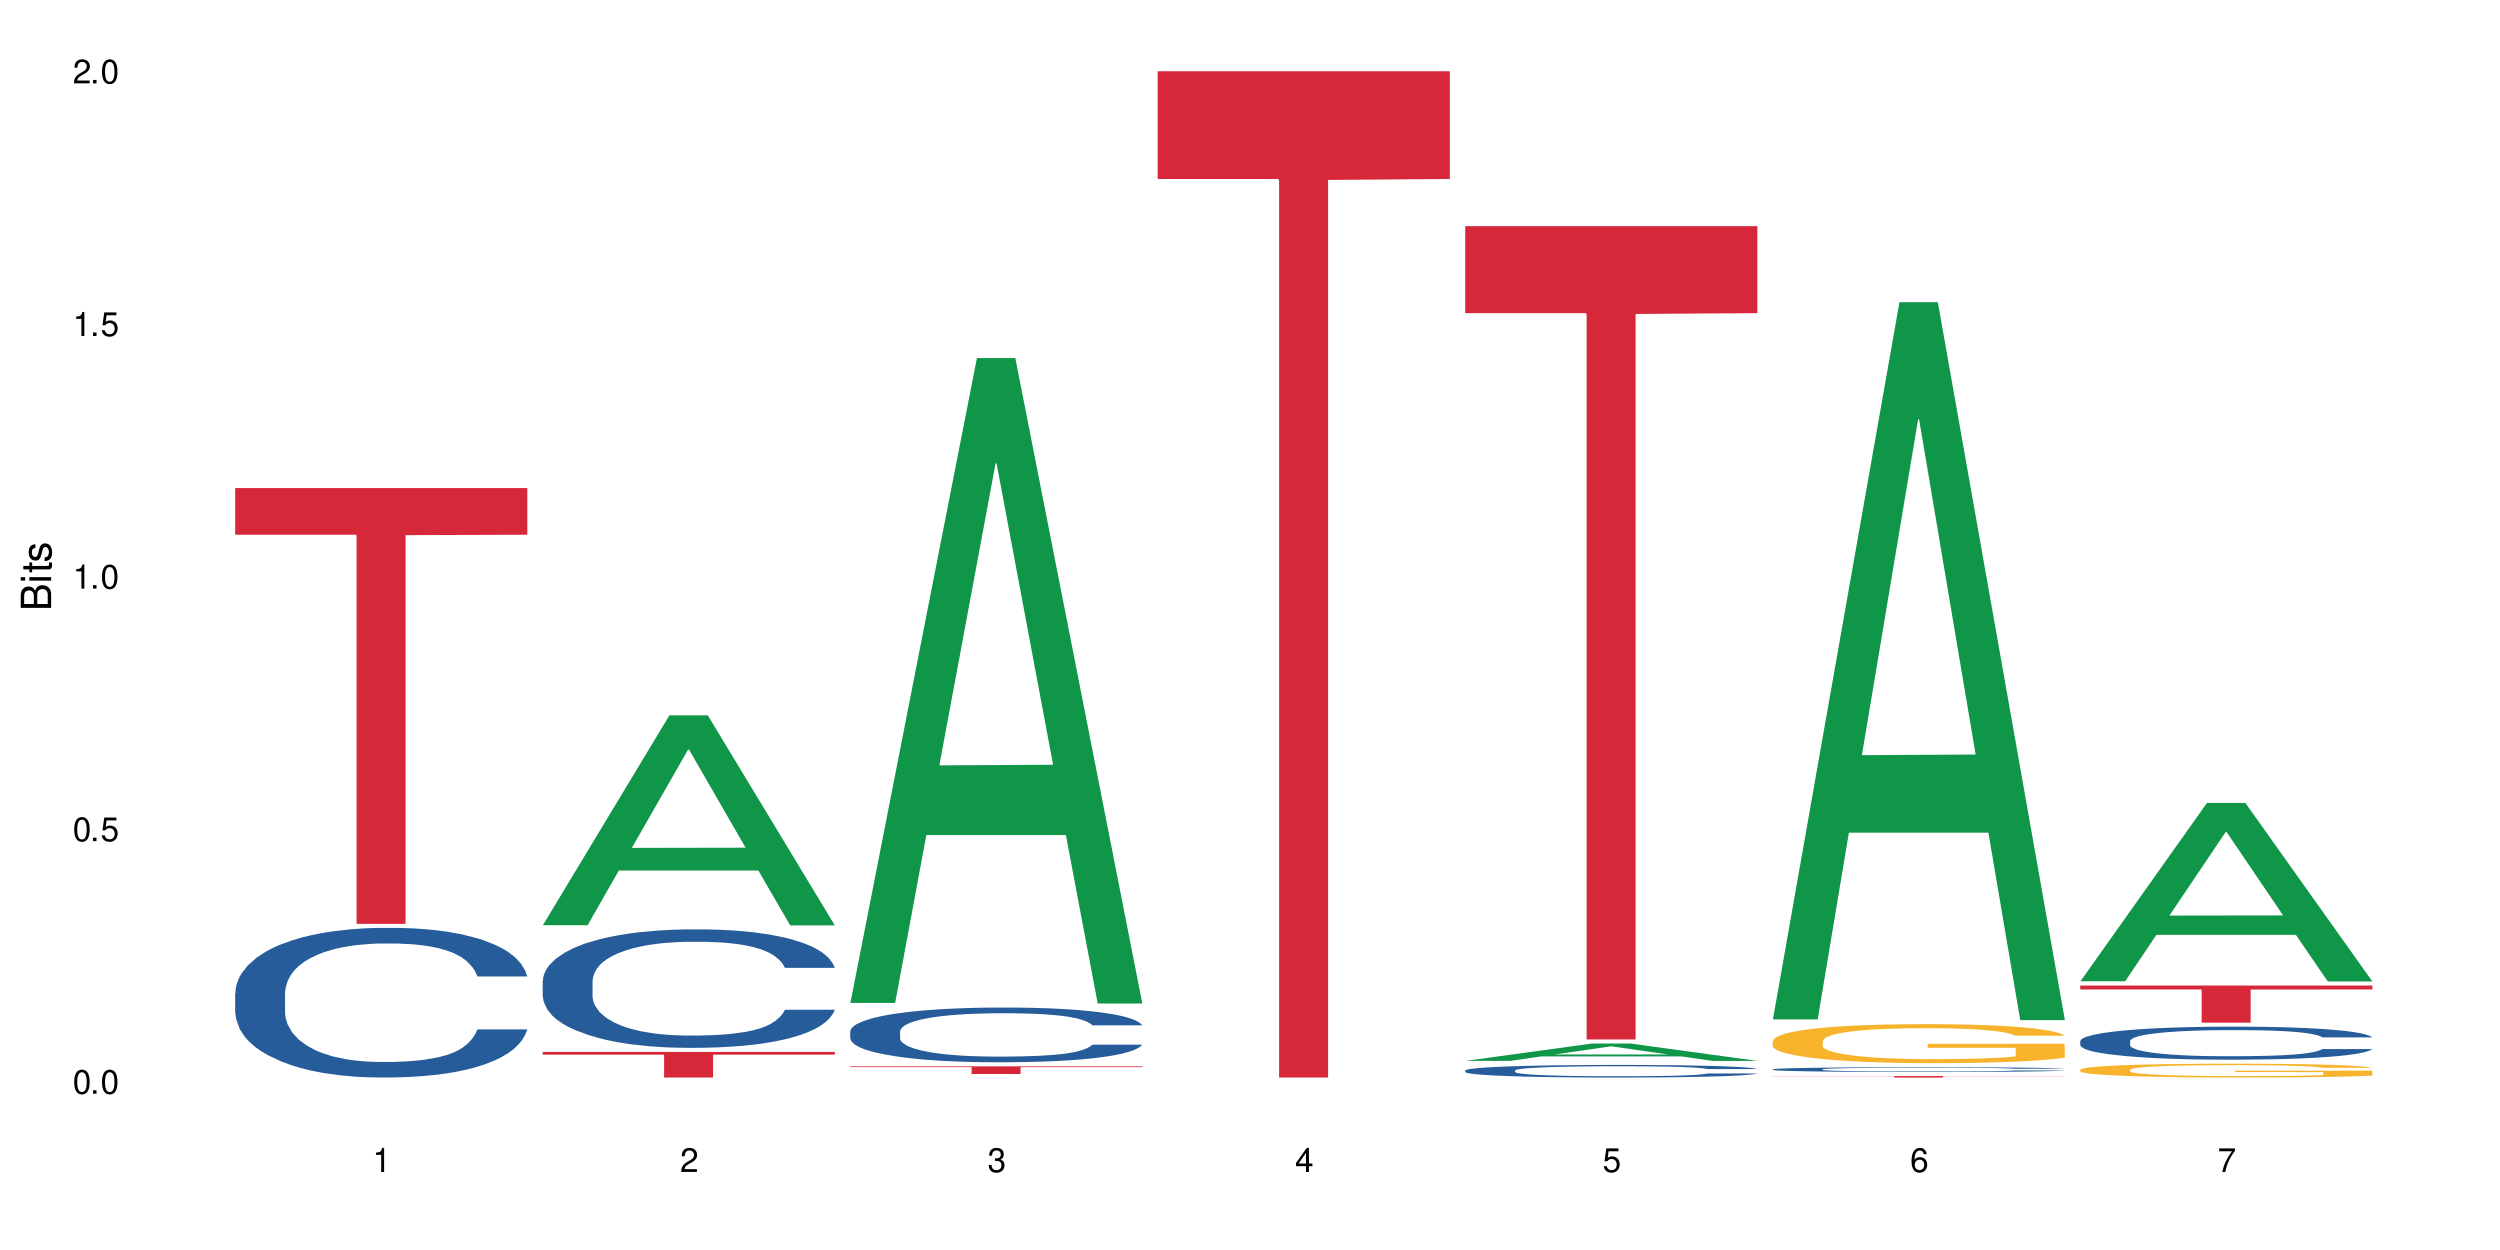
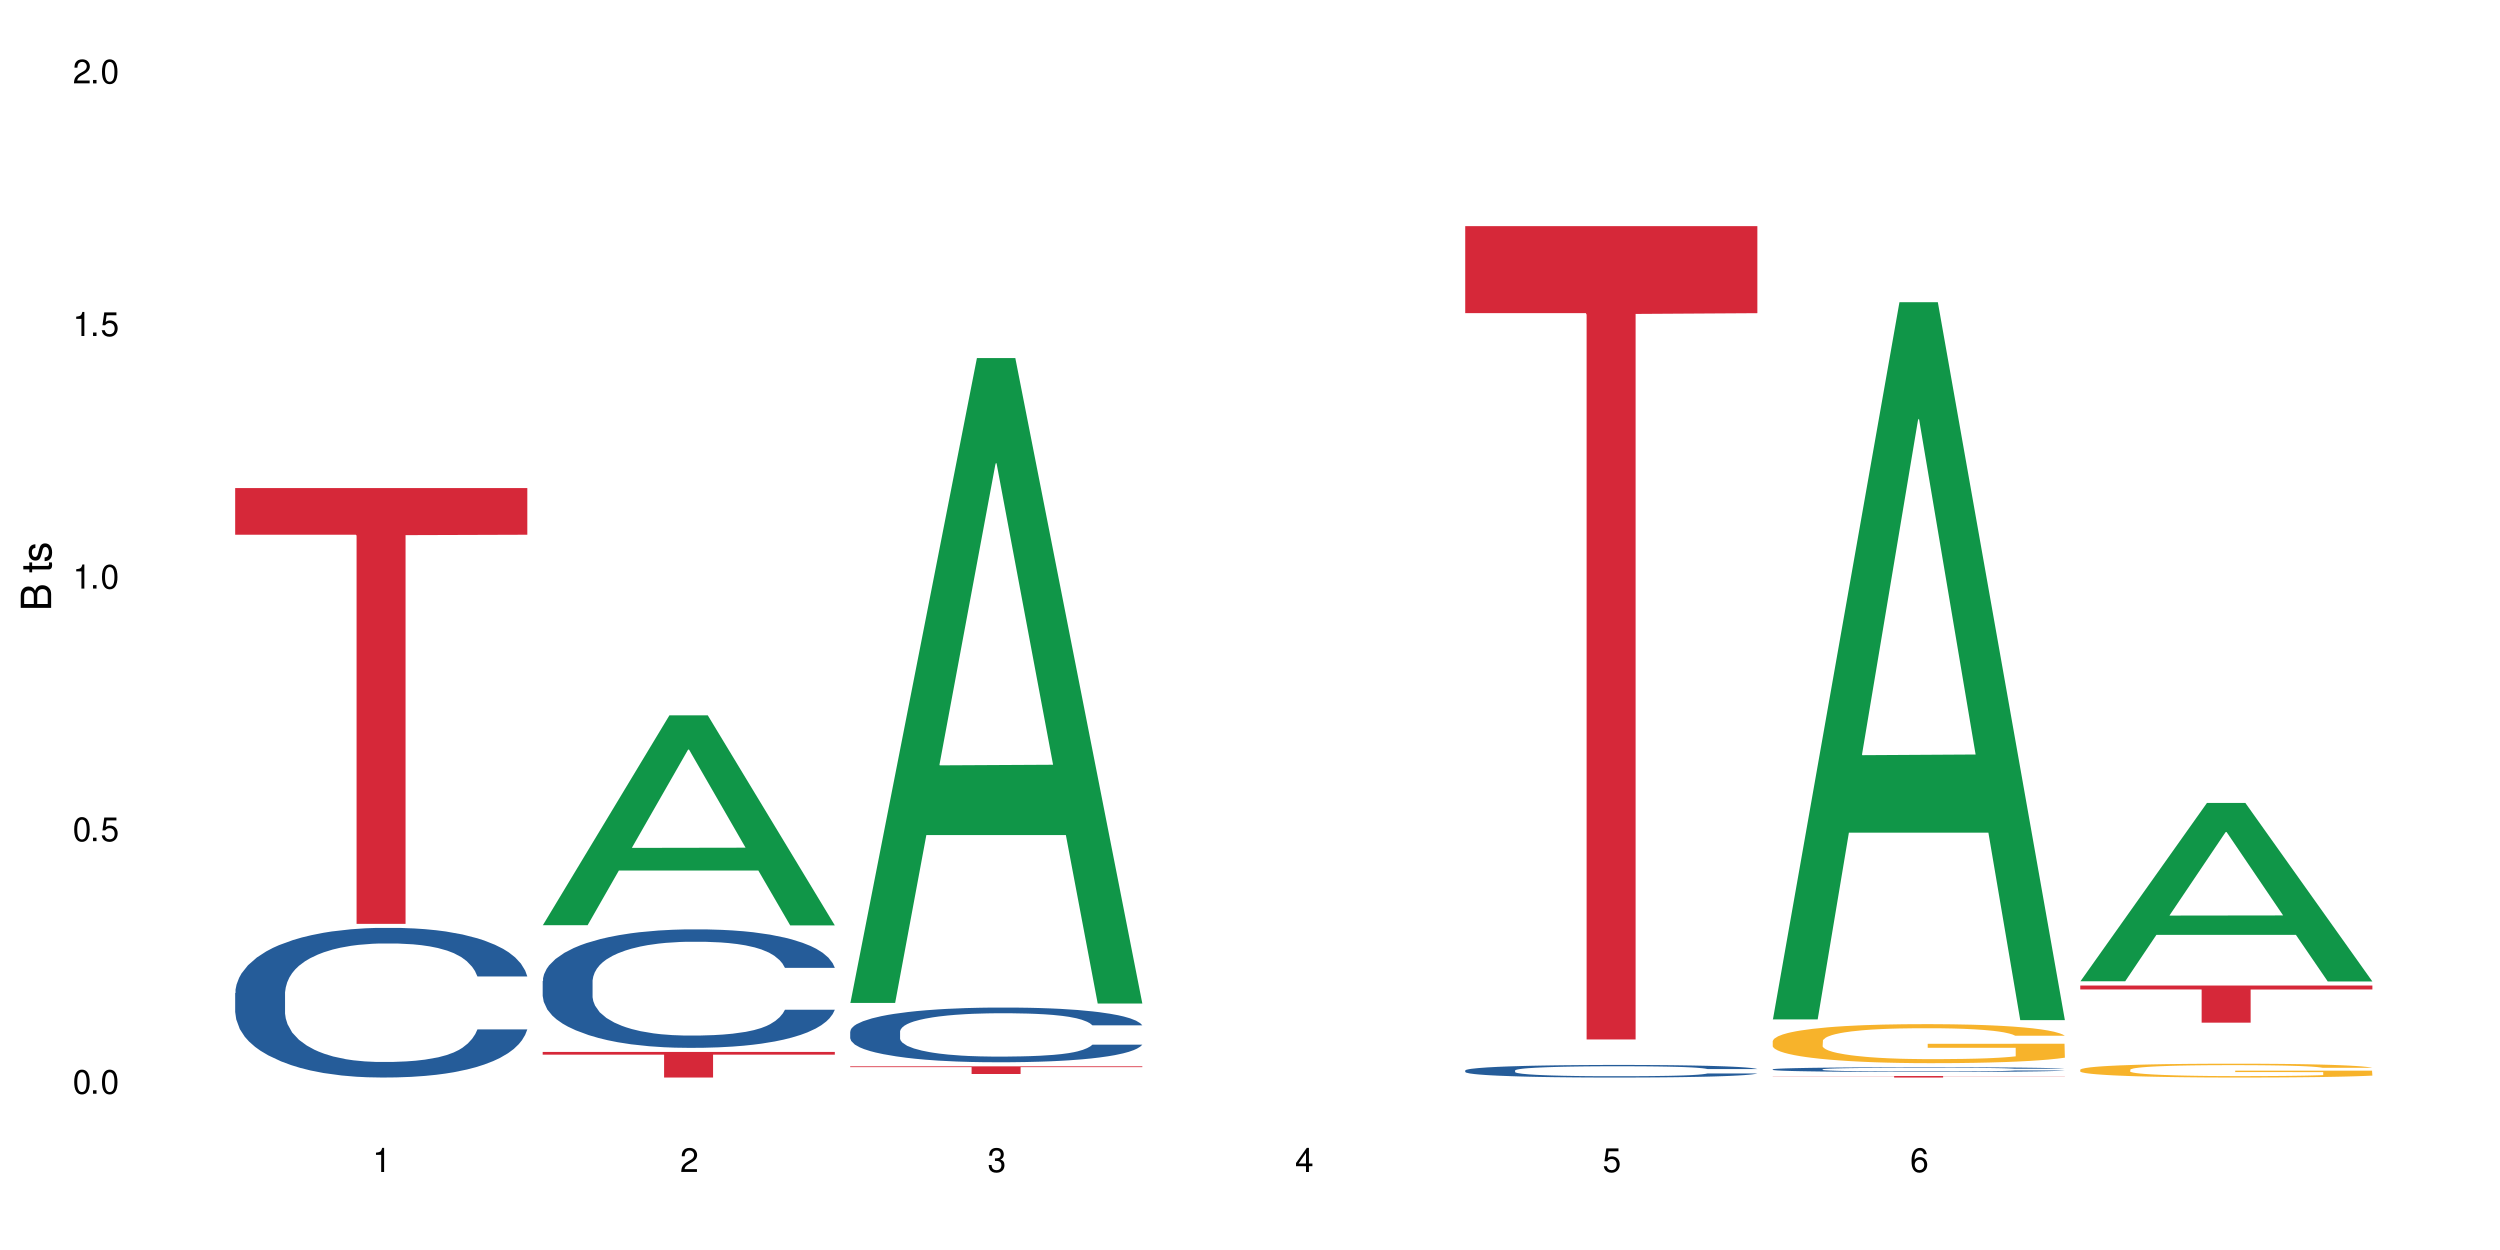
<svg xmlns="http://www.w3.org/2000/svg" xmlns:xlink="http://www.w3.org/1999/xlink" width="720" height="360" viewBox="0 0 720 360">
  <defs>
    <g>
      <g id="glyph-0-0">
</g>
      <g id="glyph-0-1">
        <path d="M 2.641 -6.938 C 2 -6.938 1.422 -6.656 1.078 -6.172 C 0.641 -5.562 0.406 -4.641 0.406 -3.359 C 0.406 -1.016 1.188 0.219 2.641 0.219 C 4.078 0.219 4.859 -1.016 4.859 -3.297 C 4.859 -4.641 4.656 -5.547 4.203 -6.172 C 3.844 -6.656 3.281 -6.938 2.641 -6.938 Z M 2.641 -6.188 C 3.547 -6.188 4 -5.25 4 -3.375 C 4 -1.406 3.562 -0.484 2.625 -0.484 C 1.734 -0.484 1.281 -1.438 1.281 -3.344 C 1.281 -5.25 1.734 -6.188 2.641 -6.188 Z M 2.641 -6.188 " />
      </g>
      <g id="glyph-0-2">
        <path d="M 1.828 -1 L 0.828 -1 L 0.828 0 L 1.828 0 Z M 1.828 -1 " />
      </g>
      <g id="glyph-0-3">
        <path d="M 4.562 -6.797 L 1.062 -6.797 L 0.547 -3.094 L 1.328 -3.094 C 1.719 -3.562 2.047 -3.734 2.578 -3.734 C 3.484 -3.734 4.062 -3.109 4.062 -2.094 C 4.062 -1.125 3.484 -0.531 2.578 -0.531 C 1.828 -0.531 1.375 -0.906 1.188 -1.672 L 0.328 -1.672 C 0.453 -1.109 0.547 -0.844 0.75 -0.594 C 1.125 -0.078 1.828 0.219 2.594 0.219 C 3.969 0.219 4.922 -0.781 4.922 -2.219 C 4.922 -3.562 4.031 -4.484 2.719 -4.484 C 2.25 -4.484 1.859 -4.359 1.469 -4.062 L 1.734 -5.969 L 4.562 -5.969 Z M 4.562 -6.797 " />
      </g>
      <g id="glyph-0-4">
        <path d="M 2.484 -4.938 L 2.484 0 L 3.328 0 L 3.328 -6.938 L 2.766 -6.938 C 2.469 -5.875 2.281 -5.734 0.984 -5.562 L 0.984 -4.938 Z M 2.484 -4.938 " />
      </g>
      <g id="glyph-0-5">
        <path d="M 4.859 -0.828 L 1.281 -0.828 C 1.359 -1.406 1.672 -1.781 2.5 -2.281 L 3.469 -2.828 C 4.406 -3.344 4.906 -4.062 4.906 -4.906 C 4.906 -5.484 4.672 -6.031 4.266 -6.406 C 3.859 -6.766 3.375 -6.938 2.719 -6.938 C 1.859 -6.938 1.219 -6.625 0.844 -6.031 C 0.609 -5.672 0.5 -5.234 0.484 -4.531 L 1.328 -4.531 C 1.359 -5.016 1.406 -5.281 1.531 -5.516 C 1.75 -5.938 2.188 -6.203 2.703 -6.203 C 3.469 -6.203 4.031 -5.641 4.031 -4.891 C 4.031 -4.344 3.719 -3.859 3.125 -3.516 L 2.234 -3 C 0.812 -2.172 0.406 -1.531 0.328 -0.016 L 4.859 -0.016 Z M 4.859 -0.828 " />
      </g>
      <g id="glyph-0-6">
        <path d="M 2.125 -3.188 L 2.578 -3.188 C 3.5 -3.188 3.984 -2.766 3.984 -1.922 C 3.984 -1.062 3.469 -0.531 2.594 -0.531 C 1.656 -0.531 1.203 -1 1.156 -2.016 L 0.312 -2.016 C 0.344 -1.453 0.438 -1.094 0.609 -0.781 C 0.953 -0.109 1.625 0.219 2.547 0.219 C 3.953 0.219 4.859 -0.625 4.859 -1.938 C 4.859 -2.828 4.516 -3.297 3.703 -3.594 C 4.344 -3.844 4.656 -4.328 4.656 -5.031 C 4.656 -6.219 3.875 -6.938 2.578 -6.938 C 1.203 -6.938 0.484 -6.172 0.453 -4.703 L 1.297 -4.703 C 1.312 -5.125 1.344 -5.359 1.453 -5.578 C 1.641 -5.969 2.062 -6.203 2.594 -6.203 C 3.344 -6.203 3.797 -5.75 3.797 -5 C 3.797 -4.516 3.609 -4.219 3.25 -4.047 C 3.016 -3.953 2.703 -3.922 2.125 -3.906 Z M 2.125 -3.188 " />
      </g>
      <g id="glyph-0-7">
        <path d="M 3.141 -1.672 L 3.141 0 L 3.984 0 L 3.984 -1.672 L 4.984 -1.672 L 4.984 -2.438 L 3.984 -2.438 L 3.984 -6.938 L 3.359 -6.938 L 0.266 -2.578 L 0.266 -1.672 Z M 3.141 -2.438 L 1 -2.438 L 3.141 -5.5 Z M 3.141 -2.438 " />
      </g>
      <g id="glyph-0-8">
        <path d="M 4.781 -5.125 C 4.609 -6.266 3.891 -6.938 2.844 -6.938 C 2.094 -6.938 1.422 -6.578 1.031 -5.953 C 0.594 -5.266 0.406 -4.422 0.406 -3.172 C 0.406 -2 0.578 -1.25 0.984 -0.641 C 1.359 -0.078 1.953 0.219 2.703 0.219 C 3.984 0.219 4.922 -0.75 4.922 -2.094 C 4.922 -3.375 4.062 -4.281 2.844 -4.281 C 2.172 -4.281 1.641 -4.031 1.281 -3.516 C 1.281 -5.234 1.828 -6.188 2.797 -6.188 C 3.391 -6.188 3.797 -5.797 3.938 -5.125 Z M 2.734 -3.531 C 3.547 -3.531 4.062 -2.953 4.062 -2.031 C 4.062 -1.156 3.484 -0.531 2.703 -0.531 C 1.922 -0.531 1.328 -1.188 1.328 -2.078 C 1.328 -2.938 1.906 -3.531 2.734 -3.531 Z M 2.734 -3.531 " />
      </g>
      <g id="glyph-0-9">
-         <path d="M 4.984 -6.797 L 0.438 -6.797 L 0.438 -5.969 L 4.109 -5.969 C 2.5 -3.656 1.828 -2.234 1.328 0 L 2.219 0 C 2.594 -2.172 3.453 -4.047 4.984 -6.094 Z M 4.984 -6.797 " />
-       </g>
+         </g>
      <g id="glyph-1-0">
</g>
      <g id="glyph-1-1">
        <path d="M 0 -0.953 L 0 -4.891 C 0 -5.719 -0.234 -6.344 -0.734 -6.797 C -1.188 -7.234 -1.812 -7.469 -2.5 -7.469 C -3.547 -7.469 -4.188 -7 -4.625 -5.875 C -4.984 -6.688 -5.625 -7.094 -6.531 -7.094 C -7.172 -7.094 -7.734 -6.859 -8.141 -6.391 C -8.562 -5.922 -8.75 -5.344 -8.75 -4.5 L -8.75 -0.953 Z M -4.984 -2.062 L -7.766 -2.062 L -7.766 -4.219 C -7.766 -4.844 -7.688 -5.203 -7.453 -5.5 C -7.219 -5.812 -6.859 -5.969 -6.375 -5.969 C -5.891 -5.969 -5.531 -5.812 -5.297 -5.5 C -5.062 -5.203 -4.984 -4.844 -4.984 -4.219 Z M -0.984 -2.062 L -4 -2.062 L -4 -4.781 C -4 -5.766 -3.438 -6.359 -2.484 -6.359 C -1.547 -6.359 -0.984 -5.766 -0.984 -4.781 Z M -0.984 -2.062 " />
      </g>
      <g id="glyph-1-2">
-         <path d="M -6.281 -1.797 L -6.281 -0.797 L 0 -0.797 L 0 -1.797 Z M -8.75 -1.797 L -8.75 -0.797 L -7.484 -0.797 L -7.484 -1.797 Z M -8.75 -1.797 " />
-       </g>
+         </g>
      <g id="glyph-1-3">
        <path d="M -6.281 -3.047 L -6.281 -2.016 L -8.016 -2.016 L -8.016 -1.016 L -6.281 -1.016 L -6.281 -0.172 L -5.469 -0.172 L -5.469 -1.016 L -0.719 -1.016 C -0.078 -1.016 0.281 -1.453 0.281 -2.234 C 0.281 -2.5 0.25 -2.719 0.188 -3.047 L -0.641 -3.047 C -0.609 -2.906 -0.594 -2.766 -0.594 -2.562 C -0.594 -2.141 -0.719 -2.016 -1.156 -2.016 L -5.469 -2.016 L -5.469 -3.047 Z M -6.281 -3.047 " />
      </g>
      <g id="glyph-1-4">
        <path d="M -4.531 -5.25 C -5.766 -5.25 -6.469 -4.422 -6.469 -2.969 C -6.469 -1.516 -5.719 -0.562 -4.547 -0.562 C -3.562 -0.562 -3.094 -1.062 -2.734 -2.562 L -2.516 -3.484 C -2.344 -4.188 -2.094 -4.469 -1.641 -4.469 C -1.047 -4.469 -0.641 -3.875 -0.641 -3 C -0.641 -2.453 -0.797 -2 -1.062 -1.75 C -1.25 -1.594 -1.422 -1.531 -1.875 -1.469 L -1.875 -0.406 C -0.422 -0.453 0.281 -1.266 0.281 -2.922 C 0.281 -4.5 -0.5 -5.516 -1.719 -5.516 C -2.656 -5.516 -3.172 -4.984 -3.469 -3.734 L -3.703 -2.766 C -3.891 -1.953 -4.156 -1.609 -4.594 -1.609 C -5.188 -1.609 -5.547 -2.125 -5.547 -2.938 C -5.547 -3.75 -5.203 -4.172 -4.531 -4.203 Z M -4.531 -5.25 " />
      </g>
    </g>
  </defs>
  <rect x="-72" y="-36" width="864" height="432" fill="rgb(100%, 100%, 100%)" fill-opacity="1" />
  <path fill-rule="nonzero" fill="rgb(14.51%, 36.078%, 60%)" fill-opacity="1" d="M 67.73 285.988 L 67.832 285.949 L 67.832 285.004 L 68.141 283.508 L 68.859 281.617 L 69.578 280.316 L 71.426 277.992 L 73.988 275.746 L 76.656 274.016 L 78.605 272.988 L 80.352 272.203 L 84.352 270.746 L 86.918 269.996 L 89.688 269.328 L 93.074 268.656 L 95.535 268.262 L 101.078 267.633 L 105.18 267.355 L 108.363 267.238 L 115.238 267.238 L 119.34 267.398 L 122.316 267.594 L 125.598 267.91 L 128.371 268.262 L 133.191 269.129 L 137.5 270.234 L 139.449 270.863 L 142.527 272.086 L 144.891 273.266 L 146.531 274.289 L 148.379 275.746 L 150.02 277.52 L 151.25 279.527 L 151.867 281.223 L 137.5 281.223 L 136.785 279.648 L 135.961 278.426 L 134.422 276.812 L 132.883 275.668 L 130.73 274.527 L 128.781 273.777 L 126.113 273.031 L 123.754 272.559 L 121.289 272.203 L 118.93 271.965 L 114.414 271.73 L 109.184 271.73 L 107.234 271.809 L 103.23 272.125 L 101.078 272.398 L 98 272.949 L 95.844 273.461 L 93.281 274.25 L 91.535 274.922 L 89.379 275.945 L 87.84 276.852 L 86.098 278.148 L 85.07 279.137 L 84.148 280.238 L 83.328 281.539 L 82.711 282.918 L 82.301 284.375 L 82.094 285.793 L 82.094 291.898 L 82.301 293.316 L 82.812 294.969 L 84.148 297.371 L 86.098 299.461 L 88.355 301.113 L 90.508 302.297 L 91.742 302.848 L 93.383 303.477 L 95.945 304.266 L 99.641 305.055 L 101.797 305.371 L 105.078 305.684 L 108.465 305.844 L 112.98 305.844 L 116.98 305.684 L 119.648 305.488 L 122.418 305.172 L 126.215 304.504 L 128.574 303.871 L 130.629 303.125 L 132.168 302.375 L 133.191 301.746 L 134.73 300.523 L 135.961 299.184 L 136.887 297.805 L 137.5 296.469 L 151.867 296.469 L 151.25 298.043 L 150.328 299.578 L 149.402 300.723 L 147.969 302.102 L 146.324 303.32 L 143.965 304.699 L 142.016 305.605 L 139.449 306.59 L 137.09 307.34 L 134.527 308.008 L 130.73 308.797 L 128.266 309.191 L 125.598 309.543 L 122.418 309.859 L 118.418 310.137 L 114.109 310.293 L 110.105 310.332 L 105.797 310.254 L 102.617 310.098 L 98.41 309.742 L 93.176 309.031 L 89.379 308.285 L 86.406 307.535 L 83.84 306.746 L 80.969 305.684 L 77.273 303.949 L 75.016 302.613 L 73.477 301.508 L 71.734 299.973 L 70.5 298.594 L 69.066 296.387 L 68.039 293.59 L 67.73 291.426 Z M 67.73 285.988 " />
  <path fill-rule="nonzero" fill="rgb(83.922%, 15.686%, 22.353%)" fill-opacity="1" d="M 67.73 140.57 L 151.867 140.57 L 151.867 154.004 L 116.801 154.121 L 116.801 266.074 L 102.695 266.074 L 102.695 154.238 L 102.488 154.004 L 67.73 154.004 Z M 67.73 140.57 " />
  <path fill-rule="nonzero" fill="rgb(6.275%, 58.824%, 28.235%)" fill-opacity="1" d="M 156.293 266.453 L 156.383 266.398 L 192.789 206.02 L 203.844 206.02 L 240.43 266.512 L 227.574 266.512 L 218.406 250.723 L 178.227 250.723 L 169.238 266.453 L 156.293 266.453 L 182.094 244.191 L 214.723 244.133 L 198.453 215.902 L 198.273 215.848 L 198.094 216.016 L 182.004 244.133 L 182.094 244.191 Z M 156.293 266.453 " />
  <path fill-rule="nonzero" fill="rgb(14.51%, 36.078%, 60%)" fill-opacity="1" d="M 156.293 282.52 L 156.398 282.488 L 156.398 281.738 L 156.703 280.555 L 157.422 279.059 L 158.141 278.027 L 159.988 276.188 L 162.555 274.41 L 165.223 273.039 L 167.172 272.227 L 168.914 271.605 L 172.918 270.449 L 175.48 269.859 L 178.25 269.328 L 181.637 268.797 L 184.102 268.488 L 189.641 267.988 L 193.746 267.77 L 196.926 267.676 L 203.801 267.676 L 207.902 267.801 L 210.879 267.957 L 214.164 268.207 L 216.934 268.488 L 221.754 269.172 L 226.066 270.047 L 228.016 270.543 L 231.094 271.512 L 233.453 272.445 L 235.094 273.258 L 236.941 274.41 L 238.582 275.812 L 239.812 277.402 L 240.43 278.746 L 226.066 278.746 L 225.348 277.496 L 224.527 276.531 L 222.988 275.254 L 221.449 274.348 L 219.293 273.445 L 217.344 272.852 L 214.676 272.258 L 212.316 271.887 L 209.855 271.605 L 207.492 271.418 L 202.98 271.23 L 197.746 271.23 L 195.797 271.293 L 191.797 271.543 L 189.641 271.762 L 186.562 272.195 L 184.406 272.602 L 181.844 273.227 L 180.098 273.758 L 177.945 274.566 L 176.406 275.285 L 174.66 276.312 L 173.633 277.094 L 172.711 277.965 L 171.891 278.996 L 171.273 280.086 L 170.863 281.238 L 170.66 282.363 L 170.66 287.195 L 170.863 288.316 L 171.379 289.625 L 172.711 291.527 L 174.66 293.18 L 176.918 294.492 L 179.074 295.426 L 180.305 295.863 L 181.945 296.363 L 184.512 296.984 L 188.203 297.609 L 190.359 297.859 L 193.641 298.109 L 197.027 298.234 L 201.543 298.234 L 205.543 298.109 L 208.211 297.953 L 210.98 297.703 L 214.777 297.172 L 217.137 296.672 L 219.191 296.082 L 220.73 295.488 L 221.754 294.988 L 223.293 294.023 L 224.527 292.965 L 225.449 291.871 L 226.066 290.812 L 240.43 290.812 L 239.812 292.059 L 238.891 293.273 L 237.969 294.18 L 236.531 295.27 L 234.891 296.238 L 232.527 297.328 L 230.578 298.047 L 228.016 298.824 L 225.656 299.418 L 223.09 299.949 L 219.293 300.57 L 216.832 300.883 L 214.164 301.164 L 210.98 301.414 L 206.98 301.633 L 202.672 301.758 L 198.668 301.789 L 194.359 301.727 L 191.18 301.602 L 186.973 301.32 L 181.738 300.758 L 177.945 300.168 L 174.969 299.574 L 172.402 298.949 L 169.531 298.109 L 165.836 296.734 L 163.578 295.676 L 162.039 294.805 L 160.297 293.586 L 159.066 292.496 L 157.629 290.75 L 156.602 288.535 L 156.293 286.82 Z M 156.293 282.52 " />
  <path fill-rule="nonzero" fill="rgb(83.922%, 15.686%, 22.353%)" fill-opacity="1" d="M 156.293 302.953 L 240.43 302.953 L 240.43 303.742 L 205.363 303.75 L 205.363 310.332 L 191.258 310.332 L 191.258 303.754 L 191.051 303.742 L 156.293 303.742 Z M 156.293 302.953 " />
  <path fill-rule="nonzero" fill="rgb(6.275%, 58.824%, 28.235%)" fill-opacity="1" d="M 244.859 288.848 L 244.949 288.672 L 281.352 103.121 L 292.41 103.121 L 328.992 289.02 L 316.141 289.02 L 306.969 240.496 L 266.789 240.496 L 257.801 288.848 L 244.859 288.848 L 270.656 220.422 L 303.285 220.246 L 287.016 133.492 L 286.836 133.32 L 286.656 133.844 L 270.566 220.246 L 270.656 220.422 Z M 244.859 288.848 " />
  <path fill-rule="nonzero" fill="rgb(14.51%, 36.078%, 60%)" fill-opacity="1" d="M 244.859 297.039 L 244.961 297.023 L 244.961 296.68 L 245.27 296.133 L 245.988 295.441 L 246.703 294.965 L 248.551 294.117 L 251.117 293.293 L 253.785 292.66 L 255.734 292.285 L 257.477 292 L 261.48 291.465 L 264.043 291.191 L 266.816 290.949 L 270.199 290.703 L 272.664 290.559 L 278.203 290.328 L 282.309 290.227 L 285.488 290.184 L 292.363 290.184 L 296.469 290.242 L 299.441 290.316 L 302.727 290.43 L 305.496 290.559 L 310.32 290.875 L 314.629 291.281 L 316.578 291.508 L 319.656 291.957 L 322.016 292.387 L 323.656 292.762 L 325.504 293.293 L 327.145 293.941 L 328.379 294.676 L 328.992 295.297 L 314.629 295.297 L 313.91 294.719 L 313.09 294.273 L 311.551 293.684 L 310.012 293.266 L 307.855 292.848 L 305.906 292.574 L 303.238 292.301 L 300.879 292.129 L 298.418 292 L 296.059 291.914 L 291.543 291.828 L 286.309 291.828 L 284.359 291.855 L 280.359 291.969 L 278.203 292.07 L 275.125 292.273 L 272.973 292.461 L 270.406 292.746 L 268.66 292.992 L 266.508 293.367 L 264.969 293.699 L 263.223 294.172 L 262.199 294.531 L 261.273 294.938 L 260.453 295.41 L 259.84 295.914 L 259.426 296.449 L 259.223 296.965 L 259.223 299.199 L 259.426 299.715 L 259.941 300.32 L 261.273 301.199 L 263.223 301.961 L 265.48 302.566 L 267.637 302.996 L 268.867 303.199 L 270.508 303.43 L 273.074 303.719 L 276.77 304.004 L 278.922 304.121 L 282.207 304.234 L 285.59 304.293 L 290.105 304.293 L 294.109 304.234 L 296.773 304.164 L 299.547 304.051 L 303.344 303.805 L 305.703 303.574 L 307.754 303.301 L 309.293 303.027 L 310.32 302.797 L 311.859 302.352 L 313.09 301.859 L 314.012 301.355 L 314.629 300.867 L 328.992 300.867 L 328.379 301.441 L 327.453 302.004 L 326.531 302.422 L 325.094 302.926 L 323.453 303.371 L 321.094 303.875 L 319.145 304.207 L 316.578 304.566 L 314.219 304.84 L 311.652 305.086 L 307.855 305.375 L 305.395 305.516 L 302.727 305.648 L 299.547 305.762 L 295.543 305.863 L 291.234 305.922 L 287.234 305.934 L 282.926 305.906 L 279.742 305.848 L 275.535 305.719 L 270.305 305.461 L 266.508 305.188 L 263.531 304.914 L 260.965 304.625 L 258.094 304.234 L 254.398 303.602 L 252.145 303.113 L 250.605 302.711 L 248.859 302.148 L 247.629 301.645 L 246.191 300.84 L 245.164 299.816 L 244.859 299.023 Z M 244.859 297.039 " />
  <path fill-rule="nonzero" fill="rgb(83.922%, 15.686%, 22.353%)" fill-opacity="1" d="M 244.859 307.098 L 328.992 307.098 L 328.992 307.336 L 293.93 307.34 L 293.93 309.316 L 279.82 309.316 L 279.82 307.34 L 279.617 307.336 L 244.859 307.336 Z M 244.859 307.098 " />
-   <path fill-rule="nonzero" fill="rgb(83.922%, 15.686%, 22.353%)" fill-opacity="1" d="M 333.422 20.527 L 417.555 20.527 L 417.555 51.547 L 382.492 51.82 L 382.492 310.332 L 368.383 310.332 L 368.383 52.094 L 368.18 51.547 L 333.422 51.547 Z M 333.422 20.527 " />
-   <path fill-rule="nonzero" fill="rgb(6.275%, 58.824%, 28.235%)" fill-opacity="1" d="M 421.984 305.539 L 422.074 305.535 L 458.48 300.535 L 469.535 300.535 L 506.121 305.543 L 493.266 305.543 L 484.098 304.234 L 443.918 304.234 L 434.93 305.539 L 421.984 305.539 L 447.781 303.695 L 480.41 303.691 L 464.141 301.352 L 463.961 301.348 L 463.781 301.363 L 447.691 303.691 L 447.781 303.695 Z M 421.984 305.539 " />
  <path fill-rule="nonzero" fill="rgb(14.51%, 36.078%, 60%)" fill-opacity="1" d="M 421.984 308.285 L 422.086 308.281 L 422.086 308.203 L 422.395 308.074 L 423.113 307.918 L 423.832 307.809 L 425.68 307.613 L 428.242 307.422 L 430.91 307.277 L 432.859 307.191 L 434.605 307.125 L 438.605 307.004 L 441.172 306.938 L 443.941 306.883 L 447.328 306.828 L 449.789 306.793 L 455.332 306.742 L 459.434 306.719 L 462.617 306.707 L 469.488 306.707 L 473.594 306.719 L 476.57 306.738 L 479.852 306.762 L 482.625 306.793 L 487.445 306.867 L 491.754 306.957 L 493.703 307.012 L 496.781 307.113 L 499.145 307.215 L 500.785 307.301 L 502.633 307.422 L 504.273 307.57 L 505.504 307.742 L 506.121 307.883 L 491.754 307.883 L 491.035 307.75 L 490.215 307.648 L 488.676 307.512 L 487.137 307.418 L 484.984 307.32 L 483.035 307.258 L 480.367 307.195 L 478.008 307.156 L 475.543 307.125 L 473.184 307.105 L 468.668 307.086 L 463.438 307.086 L 461.488 307.09 L 457.484 307.117 L 455.332 307.141 L 452.254 307.188 L 450.098 307.23 L 447.531 307.297 L 445.789 307.352 L 443.633 307.441 L 442.094 307.516 L 440.352 307.625 L 439.324 307.707 L 438.402 307.801 L 437.582 307.91 L 436.965 308.027 L 436.555 308.148 L 436.348 308.27 L 436.348 308.781 L 436.555 308.902 L 437.066 309.039 L 438.402 309.242 L 440.352 309.418 L 442.609 309.559 L 444.762 309.656 L 445.992 309.703 L 447.637 309.754 L 450.199 309.82 L 453.895 309.887 L 456.051 309.914 L 459.332 309.941 L 462.719 309.953 L 467.234 309.953 L 471.234 309.941 L 473.902 309.926 L 476.672 309.898 L 480.469 309.844 L 482.828 309.789 L 484.879 309.727 L 486.418 309.664 L 487.445 309.609 L 488.984 309.508 L 490.215 309.395 L 491.141 309.277 L 491.754 309.164 L 506.121 309.164 L 505.504 309.297 L 504.582 309.43 L 503.656 309.523 L 502.223 309.641 L 500.578 309.742 L 498.219 309.859 L 496.27 309.934 L 493.703 310.02 L 491.344 310.082 L 488.781 310.137 L 484.984 310.203 L 482.52 310.238 L 479.852 310.266 L 476.672 310.293 L 472.672 310.316 L 468.363 310.328 L 464.359 310.332 L 460.051 310.324 L 456.871 310.312 L 452.664 310.281 L 447.43 310.223 L 443.633 310.16 L 440.66 310.098 L 438.094 310.031 L 435.219 309.941 L 431.527 309.797 L 429.27 309.684 L 427.73 309.59 L 425.984 309.461 L 424.754 309.344 L 423.32 309.16 L 422.293 308.926 L 421.984 308.742 Z M 421.984 308.285 " />
  <path fill-rule="nonzero" fill="rgb(83.922%, 15.686%, 22.353%)" fill-opacity="1" d="M 421.984 65.117 L 506.121 65.117 L 506.121 90.191 L 471.055 90.414 L 471.055 299.371 L 456.945 299.371 L 456.945 90.633 L 456.742 90.191 L 421.984 90.191 Z M 421.984 65.117 " />
  <path fill-rule="nonzero" fill="rgb(6.275%, 58.824%, 28.235%)" fill-opacity="1" d="M 510.547 293.594 L 510.637 293.402 L 547.043 87.031 L 558.098 87.031 L 594.684 293.789 L 581.828 293.789 L 572.66 239.816 L 532.48 239.816 L 523.492 293.594 L 510.547 293.594 L 536.348 217.492 L 568.977 217.297 L 552.707 120.809 L 552.527 120.617 L 552.348 121.199 L 536.258 217.297 L 536.348 217.492 Z M 510.547 293.594 " />
  <path fill-rule="nonzero" fill="rgb(14.51%, 36.078%, 60%)" fill-opacity="1" d="M 510.547 307.957 L 510.652 307.957 L 510.652 307.926 L 510.957 307.879 L 511.676 307.82 L 512.395 307.777 L 514.242 307.703 L 516.809 307.633 L 519.473 307.578 L 521.426 307.543 L 523.168 307.52 L 527.168 307.473 L 529.734 307.449 L 532.504 307.426 L 535.891 307.406 L 538.355 307.395 L 543.895 307.371 L 548 307.363 L 551.18 307.359 L 558.055 307.359 L 562.156 307.367 L 565.133 307.371 L 568.418 307.383 L 571.188 307.395 L 576.008 307.422 L 580.32 307.457 L 582.27 307.477 L 585.348 307.516 L 587.707 307.551 L 589.348 307.586 L 591.195 307.633 L 592.836 307.688 L 594.066 307.754 L 594.684 307.805 L 580.32 307.805 L 579.602 307.758 L 578.781 307.719 L 577.242 307.664 L 575.703 307.629 L 573.547 307.594 L 571.598 307.57 L 568.93 307.547 L 566.57 307.531 L 564.105 307.52 L 561.746 307.512 L 557.234 307.504 L 552 307.504 L 550.051 307.508 L 546.051 307.516 L 543.895 307.523 L 540.816 307.543 L 538.66 307.559 L 536.098 307.582 L 534.352 307.605 L 532.199 307.637 L 530.66 307.668 L 528.914 307.707 L 527.887 307.738 L 526.965 307.773 L 526.145 307.816 L 525.527 307.859 L 525.117 307.906 L 524.914 307.953 L 524.914 308.148 L 525.117 308.191 L 525.629 308.246 L 526.965 308.32 L 528.914 308.387 L 531.172 308.441 L 533.324 308.477 L 534.559 308.496 L 536.199 308.516 L 538.766 308.543 L 542.457 308.566 L 544.613 308.578 L 547.895 308.586 L 551.281 308.59 L 555.797 308.59 L 559.797 308.586 L 562.465 308.578 L 565.234 308.57 L 569.031 308.547 L 571.391 308.527 L 573.445 308.504 L 574.984 308.48 L 576.008 308.461 L 577.547 308.422 L 578.781 308.379 L 579.703 308.336 L 580.32 308.293 L 594.684 308.293 L 594.066 308.344 L 593.145 308.391 L 592.223 308.43 L 590.785 308.473 L 589.145 308.512 L 586.781 308.555 L 584.832 308.582 L 582.27 308.613 L 579.91 308.641 L 577.344 308.66 L 573.547 308.684 L 571.086 308.699 L 568.418 308.711 L 565.234 308.719 L 561.234 308.727 L 556.926 308.734 L 552.922 308.734 L 548.613 308.73 L 545.434 308.727 L 541.227 308.715 L 535.992 308.691 L 532.199 308.668 L 529.223 308.645 L 526.656 308.621 L 523.785 308.586 L 520.09 308.531 L 517.832 308.488 L 516.293 308.453 L 514.551 308.402 L 513.316 308.359 L 511.883 308.289 L 510.855 308.199 L 510.547 308.133 Z M 510.547 307.957 " />
  <path fill-rule="nonzero" fill="rgb(96.863%, 70.196%, 16.863%)" fill-opacity="1" d="M 510.547 299.77 L 510.652 299.758 L 510.652 299.555 L 511.062 299.09 L 512.086 298.453 L 513.422 297.93 L 514.855 297.52 L 515.781 297.305 L 517.32 296.996 L 518.652 296.77 L 522.039 296.309 L 526.348 295.875 L 528.707 295.691 L 531.375 295.516 L 535.172 295.324 L 536.918 295.25 L 542.254 295.086 L 548.305 294.984 L 554.977 294.953 L 558.055 294.965 L 562.262 295.004 L 568.008 295.117 L 571.289 295.219 L 573.855 295.324 L 576.523 295.457 L 579.805 295.66 L 582.883 295.906 L 585.348 296.152 L 587.809 296.461 L 589.859 296.789 L 591.605 297.148 L 593.145 297.582 L 594.066 297.941 L 594.684 298.301 L 580.422 298.301 L 579.602 297.941 L 578.676 297.664 L 577.137 297.324 L 575.598 297.078 L 574.059 296.883 L 571.188 296.617 L 568.723 296.453 L 565.645 296.309 L 562.672 296.215 L 559.285 296.152 L 557.234 296.133 L 551.793 296.133 L 546.871 296.207 L 543.996 296.289 L 541.945 296.371 L 539.07 296.523 L 537.328 296.648 L 536.301 296.73 L 533.223 297.047 L 531.172 297.336 L 530.043 297.531 L 528.605 297.84 L 527.582 298.117 L 526.453 298.527 L 525.836 298.836 L 525.016 299.531 L 524.914 301.379 L 525.219 301.77 L 525.836 302.191 L 526.656 302.562 L 527.887 302.953 L 529.121 303.25 L 531.273 303.648 L 533.121 303.918 L 534.559 304.09 L 537.328 304.367 L 538.457 304.461 L 541.125 304.645 L 543.895 304.789 L 547.281 304.914 L 549.844 304.973 L 553.949 305.027 L 559.184 305.027 L 565.34 304.965 L 569.238 304.883 L 571.906 304.801 L 573.648 304.727 L 575.805 304.613 L 577.344 304.512 L 578.781 304.398 L 580.523 304.227 L 580.523 301.77 L 555.18 301.762 L 555.18 300.609 L 594.582 300.602 L 594.684 304.613 L 592.527 304.891 L 589.859 305.16 L 587.297 305.363 L 584.629 305.539 L 580.832 305.734 L 577.754 305.859 L 573.035 306 L 568.723 306.094 L 564.211 306.156 L 560.207 306.188 L 555.488 306.195 L 551.281 306.176 L 546.766 306.113 L 543.176 306.031 L 539.895 305.93 L 536.609 305.797 L 532.504 305.582 L 529.836 305.406 L 527.066 305.191 L 524.297 304.934 L 521.836 304.656 L 520.191 304.441 L 518.551 304.195 L 516.809 303.887 L 515.164 303.535 L 513.934 303.219 L 512.805 302.859 L 511.984 302.52 L 511.164 302.059 L 510.754 301.688 L 510.547 301.371 Z M 510.547 299.77 " />
  <path fill-rule="nonzero" fill="rgb(83.922%, 15.686%, 22.353%)" fill-opacity="1" d="M 510.547 309.898 L 594.684 309.898 L 594.684 309.945 L 559.617 309.945 L 559.617 310.332 L 545.512 310.332 L 545.512 309.945 L 510.547 309.945 Z M 510.547 309.898 " />
  <path fill-rule="nonzero" fill="rgb(6.275%, 58.824%, 28.235%)" fill-opacity="1" d="M 599.113 282.613 L 599.203 282.566 L 635.605 231.246 L 646.664 231.246 L 683.246 282.664 L 670.395 282.664 L 661.223 269.242 L 621.043 269.242 L 612.055 282.613 L 599.113 282.613 L 624.91 263.688 L 657.539 263.641 L 641.27 239.645 L 641.09 239.598 L 640.91 239.742 L 624.82 263.641 L 624.91 263.688 Z M 599.113 282.613 " />
-   <path fill-rule="nonzero" fill="rgb(14.51%, 36.078%, 60%)" fill-opacity="1" d="M 599.113 299.816 L 599.215 299.809 L 599.215 299.602 L 599.523 299.27 L 600.238 298.855 L 600.957 298.566 L 602.805 298.055 L 605.371 297.559 L 608.039 297.18 L 609.988 296.953 L 611.73 296.777 L 615.734 296.457 L 618.297 296.293 L 621.07 296.145 L 624.453 295.996 L 626.918 295.91 L 632.457 295.773 L 636.562 295.711 L 639.742 295.684 L 646.617 295.684 L 650.723 295.719 L 653.695 295.762 L 656.98 295.832 L 659.75 295.91 L 664.574 296.102 L 668.883 296.344 L 670.832 296.484 L 673.91 296.754 L 676.27 297.012 L 677.91 297.238 L 679.758 297.559 L 681.398 297.953 L 682.633 298.395 L 683.246 298.766 L 668.883 298.766 L 668.164 298.422 L 667.344 298.152 L 665.805 297.797 L 664.266 297.543 L 662.109 297.293 L 660.16 297.125 L 657.492 296.961 L 655.133 296.855 L 652.672 296.777 L 650.312 296.727 L 645.797 296.676 L 640.562 296.676 L 638.613 296.691 L 634.613 296.762 L 632.457 296.824 L 629.379 296.945 L 627.227 297.059 L 624.66 297.23 L 622.914 297.379 L 620.762 297.605 L 619.223 297.805 L 617.477 298.09 L 616.453 298.309 L 615.527 298.551 L 614.707 298.836 L 614.09 299.141 L 613.68 299.461 L 613.477 299.773 L 613.477 301.121 L 613.68 301.434 L 614.195 301.797 L 615.527 302.328 L 617.477 302.785 L 619.734 303.152 L 621.891 303.41 L 623.121 303.535 L 624.762 303.672 L 627.328 303.848 L 631.02 304.02 L 633.176 304.09 L 636.461 304.16 L 639.844 304.191 L 644.359 304.191 L 648.359 304.16 L 651.027 304.113 L 653.801 304.047 L 657.594 303.898 L 659.957 303.758 L 662.008 303.594 L 663.547 303.43 L 664.574 303.289 L 666.113 303.02 L 667.344 302.727 L 668.266 302.422 L 668.883 302.129 L 683.246 302.129 L 682.633 302.473 L 681.707 302.812 L 680.785 303.066 L 679.348 303.367 L 677.707 303.637 L 675.348 303.941 L 673.398 304.141 L 670.832 304.359 L 668.473 304.523 L 665.906 304.672 L 662.109 304.844 L 659.648 304.93 L 656.98 305.008 L 653.801 305.078 L 649.797 305.141 L 645.488 305.176 L 641.488 305.184 L 637.176 305.164 L 633.996 305.133 L 629.789 305.055 L 624.559 304.898 L 620.762 304.73 L 617.785 304.566 L 615.219 304.395 L 612.348 304.16 L 608.652 303.777 L 606.395 303.48 L 604.855 303.238 L 603.113 302.898 L 601.883 302.598 L 600.445 302.109 L 599.418 301.492 L 599.113 301.016 Z M 599.113 299.816 " />
  <path fill-rule="nonzero" fill="rgb(96.863%, 70.196%, 16.863%)" fill-opacity="1" d="M 599.113 308.055 L 599.215 308.051 L 599.215 307.977 L 599.625 307.812 L 600.652 307.59 L 601.984 307.402 L 603.422 307.258 L 604.344 307.18 L 605.883 307.07 L 607.219 306.992 L 610.602 306.828 L 614.914 306.676 L 617.273 306.609 L 619.941 306.547 L 623.738 306.477 L 625.48 306.453 L 630.816 306.395 L 636.871 306.359 L 643.539 306.348 L 646.617 306.352 L 650.824 306.363 L 656.57 306.406 L 659.852 306.441 L 662.418 306.477 L 665.086 306.523 L 668.367 306.598 L 671.445 306.684 L 673.91 306.773 L 676.371 306.883 L 678.426 307 L 680.168 307.125 L 681.707 307.277 L 682.633 307.406 L 683.246 307.535 L 668.984 307.535 L 668.164 307.406 L 667.242 307.309 L 665.703 307.188 L 664.164 307.102 L 662.625 307.031 L 659.75 306.938 L 657.289 306.879 L 654.211 306.828 L 651.234 306.793 L 647.848 306.773 L 645.797 306.766 L 640.359 306.766 L 635.434 306.789 L 632.559 306.82 L 630.508 306.848 L 627.637 306.902 L 625.891 306.949 L 624.863 306.977 L 621.785 307.09 L 619.734 307.191 L 618.605 307.262 L 617.168 307.371 L 616.145 307.469 L 615.016 307.613 L 614.398 307.723 L 613.578 307.969 L 613.477 308.625 L 613.785 308.766 L 614.398 308.914 L 615.219 309.043 L 616.453 309.184 L 617.684 309.289 L 619.836 309.43 L 621.684 309.523 L 623.121 309.586 L 625.891 309.684 L 627.02 309.719 L 629.688 309.781 L 632.457 309.832 L 635.844 309.879 L 638.41 309.898 L 642.512 309.918 L 647.746 309.918 L 653.902 309.895 L 657.801 309.867 L 660.469 309.836 L 662.211 309.812 L 664.367 309.773 L 665.906 309.734 L 667.344 309.695 L 669.086 309.633 L 669.086 308.766 L 643.742 308.762 L 643.742 308.352 L 683.145 308.348 L 683.246 309.773 L 681.094 309.871 L 678.426 309.965 L 675.859 310.039 L 673.191 310.098 L 669.395 310.168 L 666.316 310.211 L 661.598 310.262 L 657.289 310.297 L 652.773 310.316 L 648.773 310.328 L 644.051 310.332 L 639.844 310.324 L 635.332 310.305 L 631.738 310.273 L 628.457 310.238 L 625.172 310.191 L 621.07 310.113 L 618.402 310.051 L 615.629 309.977 L 612.859 309.883 L 610.398 309.785 L 608.758 309.711 L 607.113 309.621 L 605.371 309.512 L 603.73 309.391 L 602.496 309.277 L 601.367 309.148 L 600.547 309.031 L 599.727 308.867 L 599.316 308.734 L 599.113 308.621 Z M 599.113 308.055 " />
  <path fill-rule="nonzero" fill="rgb(83.922%, 15.686%, 22.353%)" fill-opacity="1" d="M 599.113 283.828 L 683.246 283.828 L 683.246 284.973 L 648.184 284.98 L 648.184 294.52 L 634.074 294.52 L 634.074 284.992 L 633.871 284.973 L 599.113 284.973 Z M 599.113 283.828 " />
  <g fill="rgb(0%, 0%, 0%)" fill-opacity="1">
    <use xlink:href="#glyph-0-1" x="20.965" y="314.993" />
    <use xlink:href="#glyph-0-2" x="25.965" y="314.993" />
    <use xlink:href="#glyph-0-1" x="28.965" y="314.993" />
  </g>
  <g fill="rgb(0%, 0%, 0%)" fill-opacity="1">
    <use xlink:href="#glyph-0-1" x="20.965" y="242.251" />
    <use xlink:href="#glyph-0-2" x="25.965" y="242.251" />
    <use xlink:href="#glyph-0-3" x="28.965" y="242.251" />
  </g>
  <g fill="rgb(0%, 0%, 0%)" fill-opacity="1">
    <use xlink:href="#glyph-0-4" x="20.965" y="169.509" />
    <use xlink:href="#glyph-0-2" x="25.965" y="169.509" />
    <use xlink:href="#glyph-0-1" x="28.965" y="169.509" />
  </g>
  <g fill="rgb(0%, 0%, 0%)" fill-opacity="1">
    <use xlink:href="#glyph-0-4" x="20.965" y="96.767" />
    <use xlink:href="#glyph-0-2" x="25.965" y="96.767" />
    <use xlink:href="#glyph-0-3" x="28.965" y="96.767" />
  </g>
  <g fill="rgb(0%, 0%, 0%)" fill-opacity="1">
    <use xlink:href="#glyph-0-5" x="20.965" y="24.024" />
    <use xlink:href="#glyph-0-2" x="25.965" y="24.024" />
    <use xlink:href="#glyph-0-1" x="28.965" y="24.024" />
  </g>
  <g fill="rgb(0%, 0%, 0%)" fill-opacity="1">
    <use xlink:href="#glyph-0-4" x="107.297" y="337.532" />
  </g>
  <g fill="rgb(0%, 0%, 0%)" fill-opacity="1">
    <use xlink:href="#glyph-0-5" x="195.863" y="337.532" />
  </g>
  <g fill="rgb(0%, 0%, 0%)" fill-opacity="1">
    <use xlink:href="#glyph-0-6" x="284.426" y="337.532" />
  </g>
  <g fill="rgb(0%, 0%, 0%)" fill-opacity="1">
    <use xlink:href="#glyph-0-7" x="372.988" y="337.532" />
  </g>
  <g fill="rgb(0%, 0%, 0%)" fill-opacity="1">
    <use xlink:href="#glyph-0-3" x="461.551" y="337.532" />
  </g>
  <g fill="rgb(0%, 0%, 0%)" fill-opacity="1">
    <use xlink:href="#glyph-0-8" x="550.117" y="337.532" />
  </g>
  <g fill="rgb(0%, 0%, 0%)" fill-opacity="1">
    <use xlink:href="#glyph-0-9" x="638.68" y="337.532" />
  </g>
  <g fill="rgb(0%, 0%, 0%)" fill-opacity="1">
    <use xlink:href="#glyph-1-1" x="14.725" y="176.012" />
    <use xlink:href="#glyph-1-2" x="14.725" y="168.012" />
    <use xlink:href="#glyph-1-3" x="14.725" y="165.012" />
    <use xlink:href="#glyph-1-4" x="14.725" y="162.012" />
  </g>
</svg>